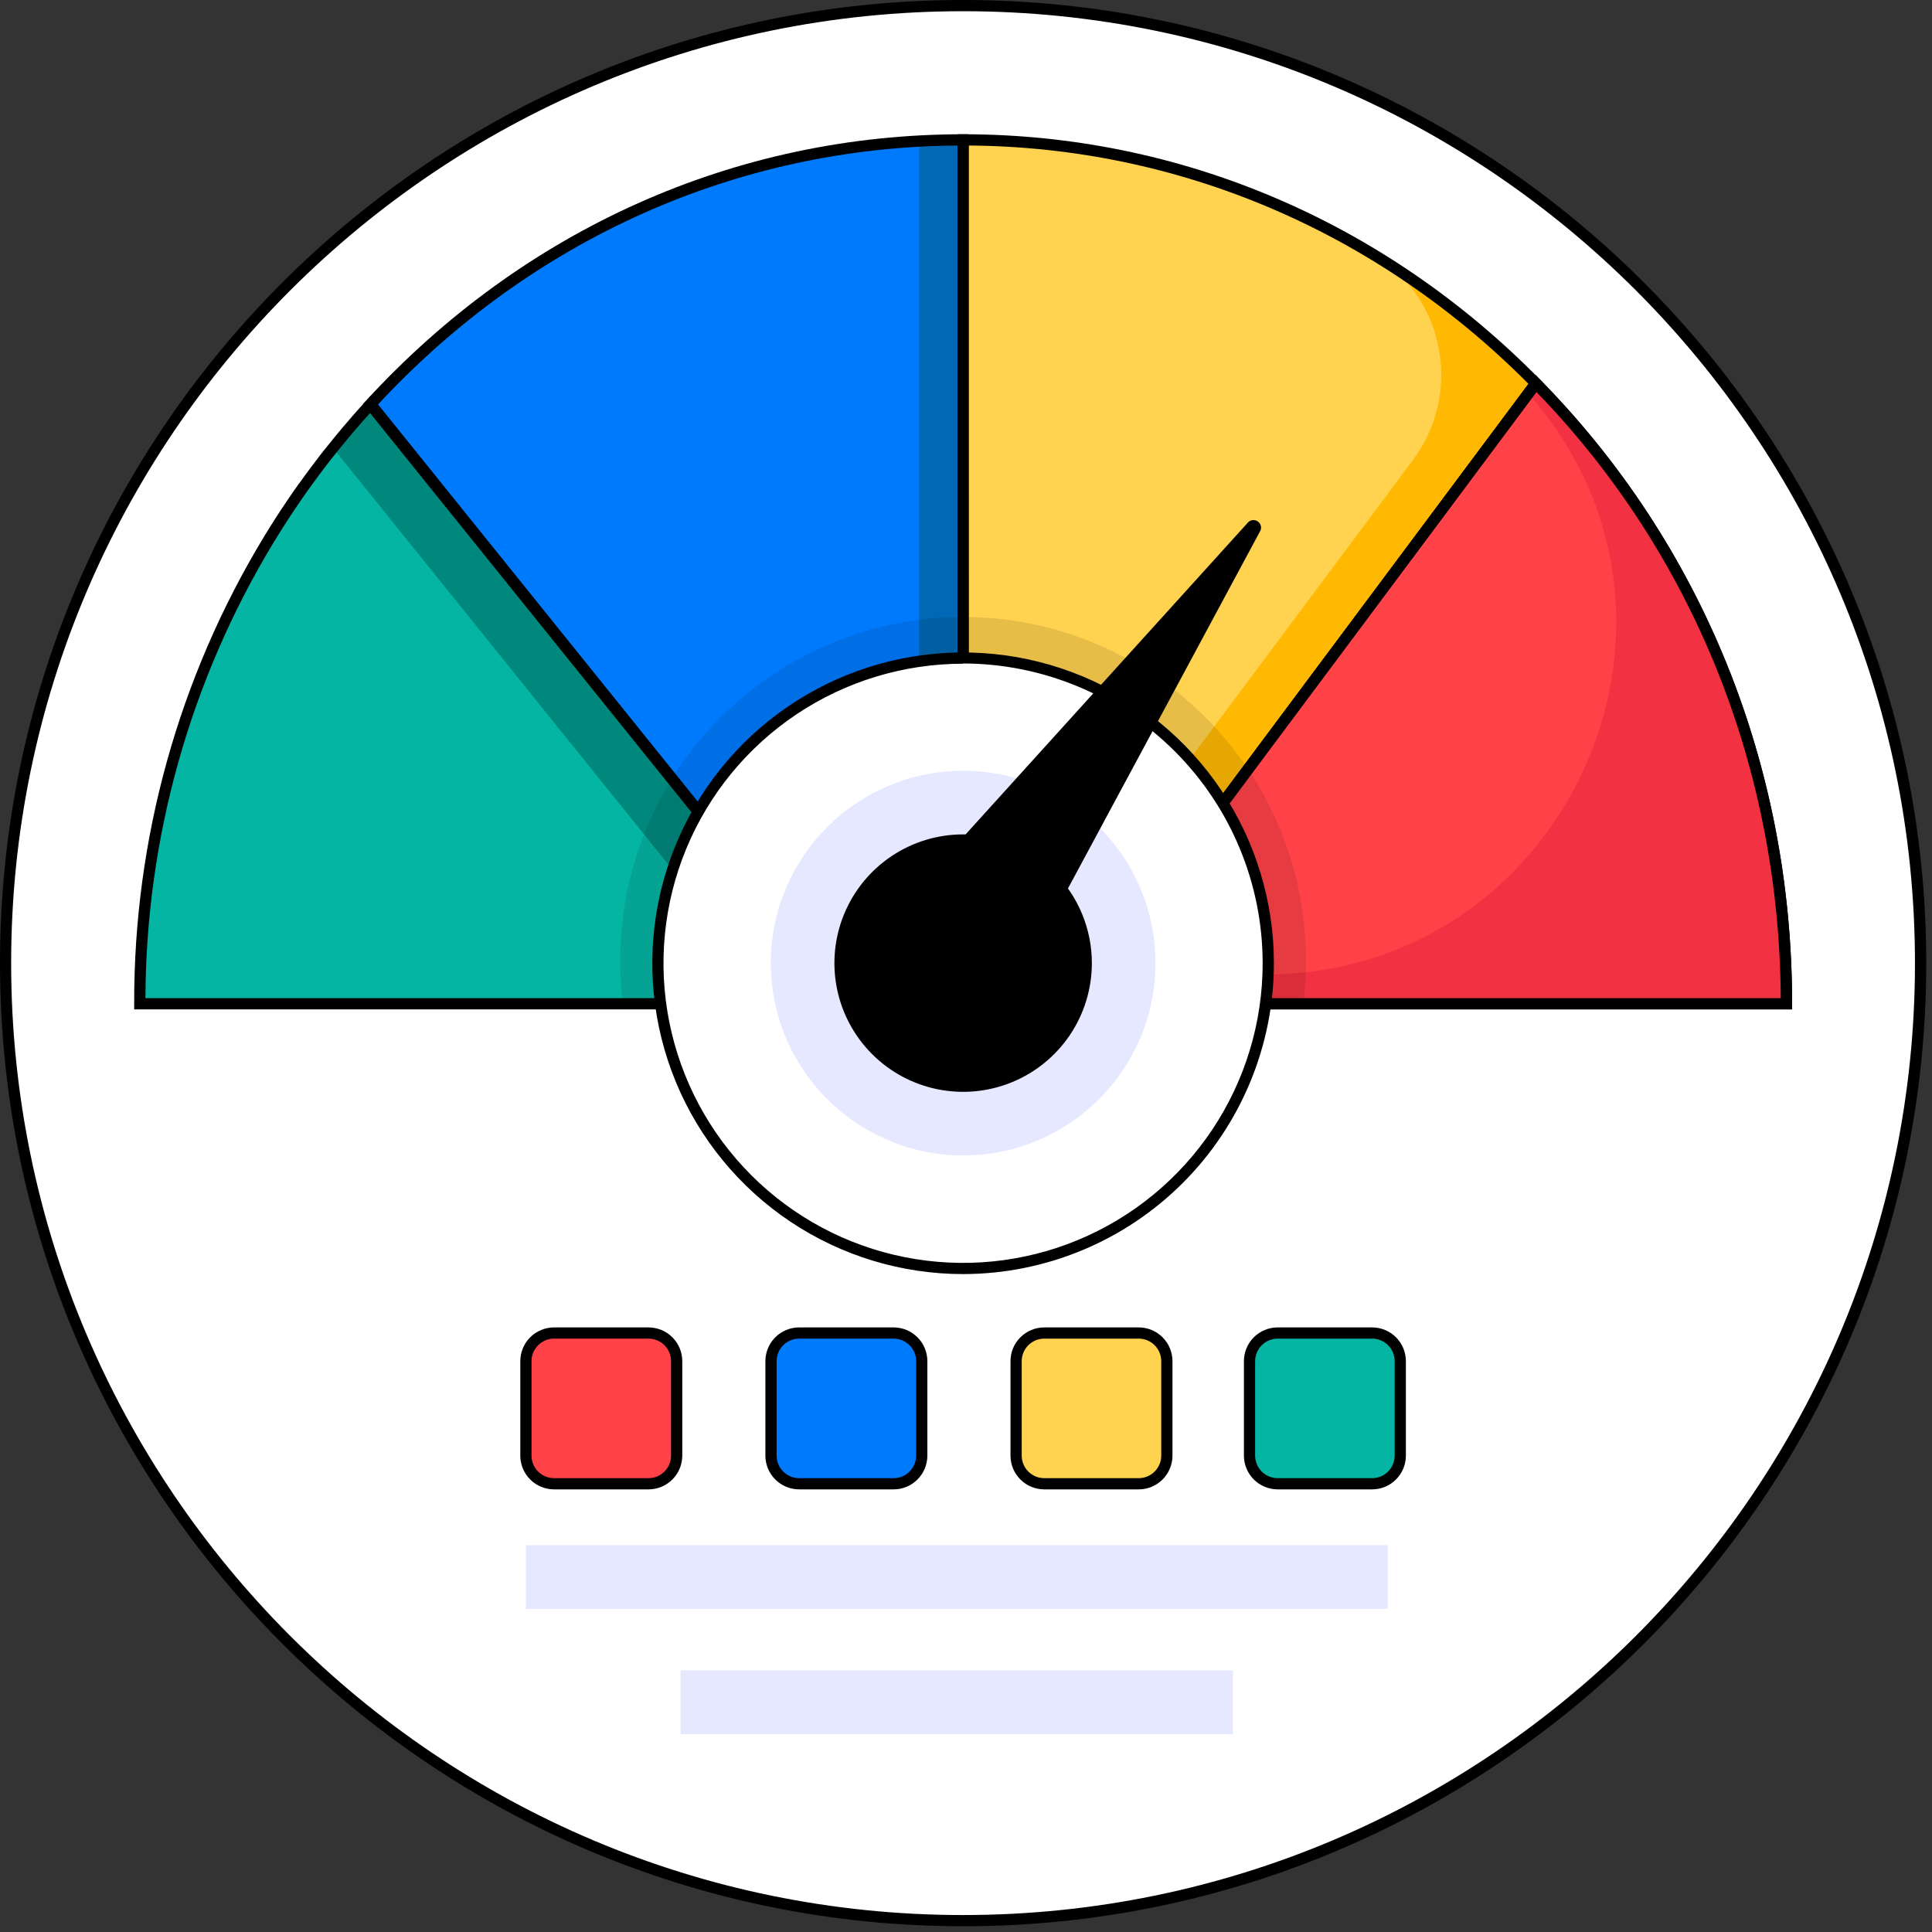
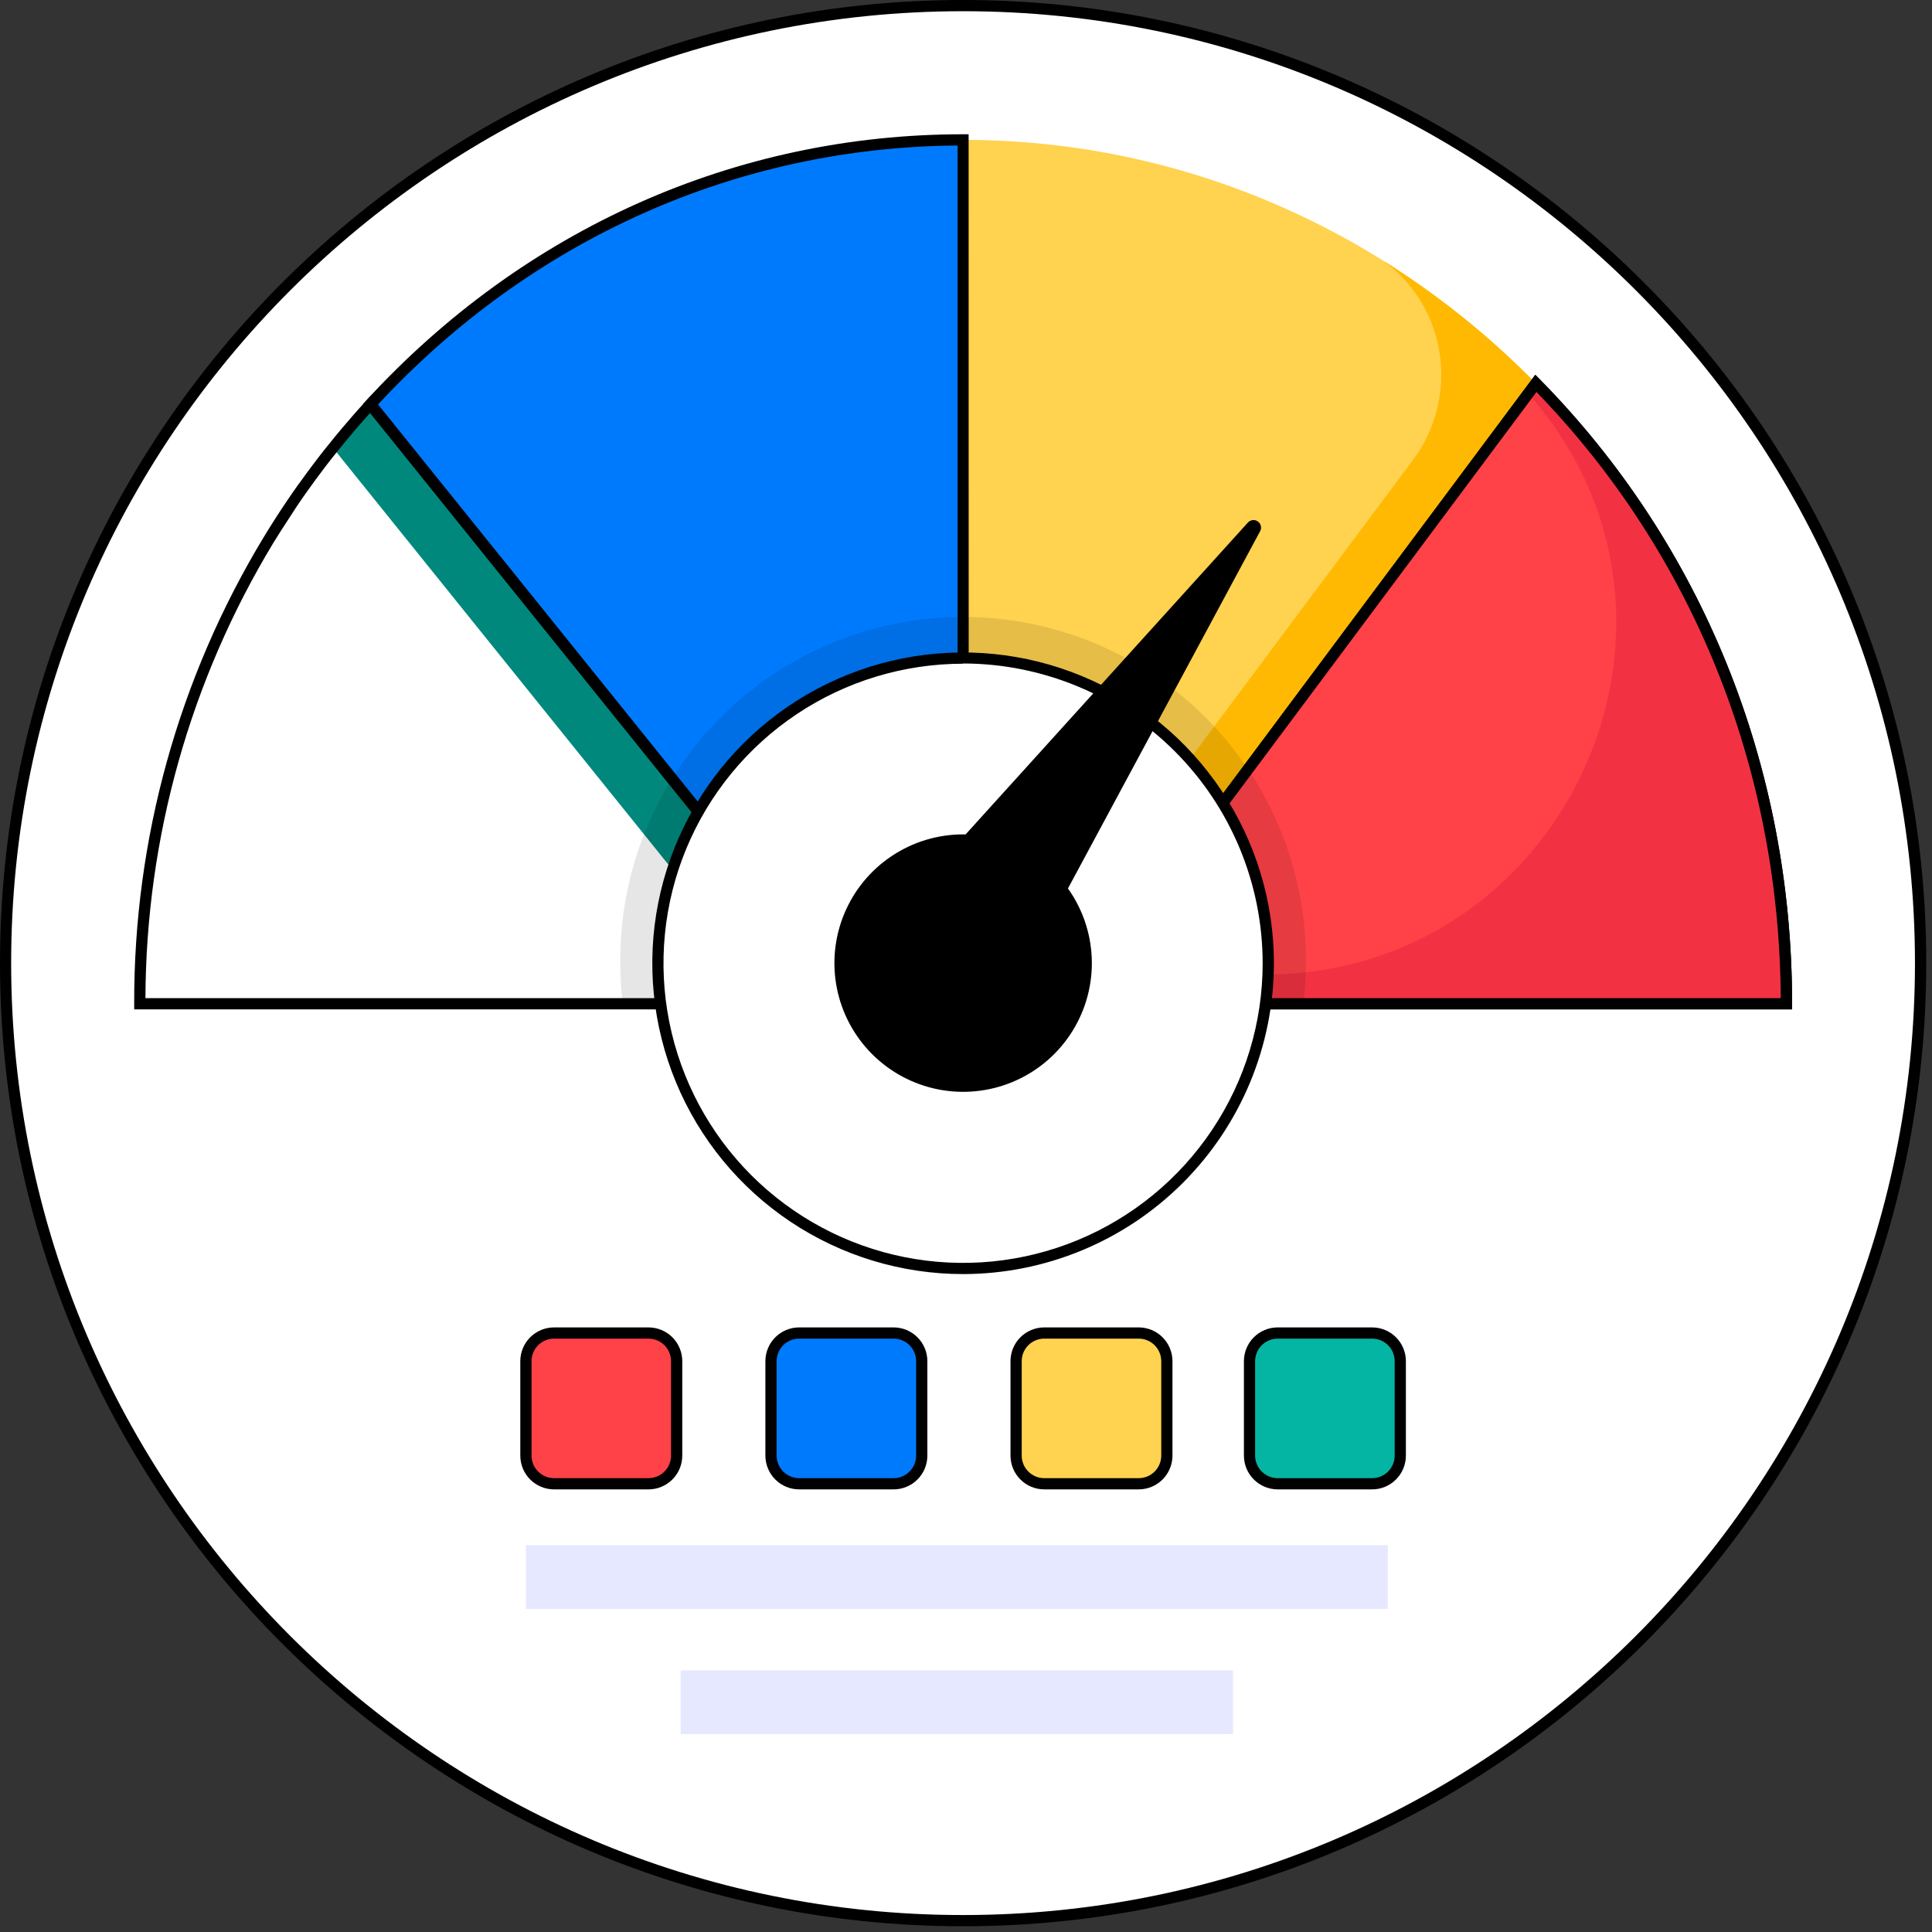
<svg xmlns="http://www.w3.org/2000/svg" width="158" height="158" viewBox="0 0 158 158" fill="none">
  <rect x="0" y="0" width="158" height="158" fill="#333333" stroke="none" />
  <path d="M78.766 157.071C122.014 157.071 157.074 122.012 157.074 78.764C157.074 35.516 122.014 0.456 78.766 0.456C35.518 0.456 0.458 35.516 0.458 78.764C0.458 122.012 35.518 157.071 78.766 157.071Z" fill="white" />
  <path d="M78.764 157.53C35.342 157.53 0 122.196 0 78.766C0 35.337 35.334 0 78.764 0C122.193 0 157.53 35.334 157.53 78.766C157.53 122.198 122.196 157.53 78.764 157.53ZM78.764 0.917C35.839 0.917 0.912 35.839 0.912 78.766C0.912 121.694 35.833 156.613 78.758 156.613C121.683 156.613 156.607 121.691 156.607 78.766C156.607 35.842 121.691 0.917 78.764 0.917Z" fill="black" />
  <path d="M125.604 31.356L101.972 63.037L87.754 82.091H78.761V11.439C96.981 11.439 113.492 19.021 125.604 31.356Z" fill="#FFD24F" />
  <path d="M125.604 31.356L101.972 63.037L87.754 82.091H78.761V79.697H84.167L98.382 60.643L115.552 37.622C119.4 32.466 118.356 25.106 113.137 21.339L113.039 21.268C117.614 24.119 121.832 27.505 125.604 31.356Z" fill="#FFB902" />
  <path d="M146.102 82.091H87.754L101.969 63.037L125.602 31.356C138.232 44.189 146.102 62.179 146.102 82.091Z" fill="#007AFD" />
  <path d="M146.55 82.549H86.845L125.558 30.65L125.933 31.03C139.23 44.537 146.558 62.668 146.558 82.085L146.55 82.549ZM88.672 81.629H145.63C145.518 62.812 138.438 45.245 125.653 32.059L88.672 81.629Z" fill="black" />
  <path d="M78.763 11.439V82.091H69.767L62.103 72.571L55.047 63.813L30.291 33.06C42.539 19.732 59.731 11.439 78.763 11.439Z" fill="#007AFD" />
-   <path d="M78.763 11.439V82.091H69.767L67.84 79.697H75.167V11.534C76.356 11.474 77.558 11.439 78.763 11.439Z" fill="#0068B5" />
-   <path d="M69.767 82.091H11.42C11.38 68.708 15.028 55.574 21.966 44.13C22.27 43.636 22.579 43.142 22.888 42.653C23.198 42.165 23.523 41.679 23.849 41.199C24.175 40.718 24.476 40.276 24.802 39.825C24.81 39.816 24.817 39.806 24.823 39.796C24.823 39.782 24.84 39.766 24.853 39.76C24.891 39.709 24.921 39.663 24.956 39.611C25.252 39.199 25.556 38.797 25.866 38.371C26.175 37.945 26.479 37.557 26.796 37.16C27.114 36.764 27.431 36.363 27.757 35.972C27.947 35.733 28.148 35.497 28.346 35.261C28.617 34.93 28.916 34.596 29.203 34.265C29.559 33.858 29.92 33.451 30.289 33.06L55.045 63.813L62.101 72.571L69.767 82.091Z" fill="#04B5A4" />
  <path d="M69.767 82.091H63.829L56.475 72.961L49.419 64.196L27.236 36.634C27.412 36.414 27.591 36.192 27.779 35.972C27.966 35.752 28.169 35.497 28.367 35.261C28.639 34.93 28.937 34.596 29.225 34.265C29.581 33.858 29.942 33.451 30.311 33.06L55.066 63.813L62.122 72.571L69.767 82.091Z" fill="#00887D" />
  <path d="M146.102 82.091H87.754L101.969 63.037L125.602 31.356C138.232 44.189 146.102 62.179 146.102 82.091Z" fill="#FF4148" />
  <path d="M146.102 82.091H87.754L89.543 79.697H103.432C127.813 79.697 141.154 51.088 125.308 32.561L124.983 32.183L125.602 31.369C138.232 44.189 146.102 62.179 146.102 82.091Z" fill="#F23243" />
-   <path d="M87.988 82.549H78.305V10.98H78.763C96.479 10.98 113.229 18.101 125.932 31.033L126.204 31.304L87.988 82.549ZM79.222 81.629H87.526L125.002 31.396C112.618 18.929 96.392 12.02 79.222 11.9V81.629Z" fill="black" />
  <path d="M79.222 82.549H69.547L29.678 33.041L29.95 32.751C42.846 18.712 60.179 10.98 78.755 10.98H79.214L79.222 82.549ZM69.995 81.629H78.313V11.9C60.298 12.025 43.494 19.532 30.91 33.082L69.995 81.629Z" fill="black" />
-   <path d="M70.728 82.549H10.974V82.088C10.939 68.624 14.611 55.409 21.588 43.894C21.892 43.394 22.204 42.898 22.516 42.406C22.828 41.915 23.154 41.427 23.483 40.941C23.811 40.455 24.115 40.013 24.443 39.557L24.5 39.494L24.601 39.348C24.899 38.93 25.205 38.514 25.518 38.099C25.822 37.69 26.134 37.285 26.454 36.876L26.514 36.802C26.815 36.425 27.114 36.051 27.42 35.681L27.92 35.082L28.015 34.968C28.273 34.664 28.535 34.36 28.799 34.056L28.875 33.966C29.23 33.559 29.594 33.152 29.96 32.764L30.321 32.365L30.663 32.775L70.728 82.549ZM11.894 81.629H68.809L30.272 33.768C30.031 34.04 29.795 34.311 29.559 34.566L29.485 34.653C29.214 34.954 28.962 35.255 28.709 35.557L28.614 35.671C28.449 35.866 28.283 36.061 28.123 36.26C27.816 36.629 27.521 37 27.225 37.372L27.165 37.446C26.85 37.839 26.544 38.243 26.245 38.645C25.947 39.047 25.634 39.459 25.341 39.877L25.162 40.124C24.853 40.556 24.544 41.001 24.242 41.454C23.941 41.907 23.596 42.406 23.29 42.898C22.983 43.389 22.668 43.877 22.37 44.371C15.562 55.61 11.941 68.49 11.894 81.629Z" fill="black" />
+   <path d="M70.728 82.549H10.974V82.088C10.939 68.624 14.611 55.409 21.588 43.894C21.892 43.394 22.204 42.898 22.516 42.406C22.828 41.915 23.154 41.427 23.483 40.941C23.811 40.455 24.115 40.013 24.443 39.557L24.5 39.494L24.601 39.348C24.899 38.93 25.205 38.514 25.518 38.099C25.822 37.69 26.134 37.285 26.454 36.876L26.514 36.802C26.815 36.425 27.114 36.051 27.42 35.681L27.92 35.082L28.015 34.968C28.273 34.664 28.535 34.36 28.799 34.056L28.875 33.966C29.23 33.559 29.594 33.152 29.96 32.764L30.321 32.365L30.663 32.775L70.728 82.549ZM11.894 81.629H68.809L30.272 33.768C30.031 34.04 29.795 34.311 29.559 34.566L29.485 34.653C29.214 34.954 28.962 35.255 28.709 35.557L28.614 35.671C28.449 35.866 28.283 36.061 28.123 36.26C27.816 36.629 27.521 37 27.225 37.372L27.165 37.446C26.85 37.839 26.544 38.243 26.245 38.645C25.947 39.047 25.634 39.459 25.341 39.877L25.162 40.124C24.853 40.556 24.544 41.001 24.242 41.454C22.983 43.389 22.668 43.877 22.37 44.371C15.562 55.61 11.941 68.49 11.894 81.629Z" fill="black" />
  <path d="M146.55 82.549H86.845L125.558 30.65L125.933 31.03C139.23 44.537 146.558 62.668 146.558 82.085L146.55 82.549ZM88.672 81.629H145.63C145.518 62.812 138.438 45.245 125.653 32.059L88.672 81.629Z" fill="black" />
  <g opacity="0.1">
    <path d="M106.794 78.766C106.796 79.877 106.73 80.988 106.596 82.091H50.928C50.794 80.988 50.728 79.877 50.729 78.766C50.693 75.062 51.391 71.387 52.783 67.954C54.176 64.521 56.235 61.398 58.842 58.765C61.448 56.133 64.551 54.043 67.97 52.617C71.389 51.191 75.057 50.456 78.762 50.456C82.467 50.456 86.135 51.191 89.554 52.617C92.973 54.043 96.076 56.133 98.682 58.765C101.289 61.398 103.348 64.521 104.74 67.954C106.133 71.387 106.831 75.062 106.794 78.766Z" fill="black" />
  </g>
  <path d="M78.766 103.72C92.549 103.72 103.722 92.547 103.722 78.763C103.722 64.981 92.549 53.807 78.766 53.807C64.983 53.807 53.81 64.981 53.81 78.763C53.81 92.547 64.983 103.72 78.766 103.72Z" fill="white" />
  <path d="M78.763 104.195C73.736 104.195 68.822 102.704 64.642 99.911C60.462 97.118 57.204 93.148 55.28 88.504C53.356 83.859 52.853 78.748 53.834 73.817C54.815 68.887 57.236 64.358 60.791 60.803C64.346 57.248 68.876 54.828 73.806 53.847C78.737 52.867 83.848 53.371 88.492 55.295C93.137 57.219 97.106 60.477 99.899 64.658C102.692 68.838 104.182 73.753 104.181 78.78C104.174 85.519 101.494 91.979 96.728 96.744C91.963 101.509 85.502 104.188 78.763 104.195ZM78.763 54.279C73.918 54.279 69.18 55.715 65.151 58.407C61.122 61.099 57.981 64.925 56.126 69.402C54.271 73.879 53.786 78.805 54.731 83.558C55.676 88.311 58.009 92.677 61.435 96.103C64.862 99.53 69.227 101.864 73.98 102.809C78.733 103.755 83.659 103.27 88.136 101.416C92.613 99.561 96.44 96.421 99.132 92.392C101.824 88.363 103.261 83.626 103.261 78.78C103.259 72.281 100.678 66.049 96.085 61.452C91.492 56.855 85.262 54.268 78.763 54.26V54.279Z" fill="black" />
-   <path d="M78.766 94.49C87.452 94.49 94.493 87.449 94.493 78.763C94.493 70.078 87.452 63.037 78.766 63.037C70.081 63.037 63.04 70.078 63.04 78.763C63.04 87.449 70.081 94.49 78.766 94.49Z" fill="#E5E8FF" />
  <path d="M81.323 82.387L72.638 76.256C72.568 76.206 72.508 76.141 72.464 76.066C72.42 75.991 72.393 75.908 72.383 75.821C72.374 75.735 72.382 75.647 72.409 75.565C72.436 75.482 72.48 75.406 72.538 75.341L102.062 42.727C102.164 42.618 102.301 42.55 102.449 42.535C102.597 42.52 102.746 42.559 102.867 42.645C102.989 42.731 103.075 42.858 103.11 43.003C103.145 43.148 103.126 43.3 103.058 43.432L82.221 82.175C82.179 82.251 82.122 82.318 82.053 82.371C81.984 82.424 81.904 82.462 81.819 82.482C81.734 82.502 81.646 82.504 81.561 82.487C81.475 82.471 81.394 82.436 81.323 82.387Z" fill="black" />
  <path d="M89.293 78.766C89.292 80.848 88.674 82.883 87.517 84.614C86.361 86.344 84.716 87.693 82.793 88.49C80.87 89.286 78.753 89.494 76.711 89.088C74.67 88.682 72.794 87.679 71.322 86.207C69.85 84.735 68.847 82.86 68.441 80.818C68.035 78.776 68.243 76.66 69.04 74.736C69.836 72.813 71.185 71.169 72.916 70.012C74.646 68.855 76.681 68.237 78.763 68.237C81.555 68.237 84.233 69.347 86.208 71.322C88.182 73.296 89.292 75.974 89.293 78.766Z" fill="black" />
  <path d="M53.036 109.015H45.31C44.039 109.015 43.009 110.045 43.009 111.316V119.042C43.009 120.313 44.039 121.344 45.31 121.344H53.036C54.307 121.344 55.338 120.313 55.338 119.042V111.316C55.338 110.045 54.307 109.015 53.036 109.015Z" fill="#FF4148" />
  <path d="M53.036 121.802H45.31C44.578 121.802 43.877 121.511 43.359 120.993C42.842 120.476 42.551 119.774 42.55 119.042V111.316C42.551 110.584 42.842 109.883 43.359 109.365C43.877 108.848 44.578 108.557 45.31 108.556H53.036C53.768 108.557 54.47 108.848 54.987 109.365C55.505 109.883 55.796 110.584 55.797 111.316V119.042C55.796 119.774 55.505 120.476 54.987 120.993C54.47 121.511 53.768 121.802 53.036 121.802ZM45.31 109.473C44.822 109.474 44.353 109.668 44.008 110.014C43.663 110.359 43.468 110.828 43.468 111.316V119.042C43.468 119.531 43.663 119.999 44.008 120.344C44.353 120.69 44.822 120.884 45.31 120.885H53.036C53.525 120.884 53.993 120.69 54.339 120.344C54.684 119.999 54.879 119.531 54.879 119.042V111.316C54.879 110.828 54.684 110.359 54.339 110.014C53.993 109.668 53.525 109.474 53.036 109.473H45.31Z" fill="black" />
  <path d="M73.081 109.015H65.355C64.084 109.015 63.053 110.045 63.053 111.316V119.042C63.053 120.313 64.084 121.344 65.355 121.344H73.081C74.352 121.344 75.382 120.313 75.382 119.042V111.316C75.382 110.045 74.352 109.015 73.081 109.015Z" fill="#007AFD" />
  <path d="M73.081 121.802H65.354C64.622 121.802 63.921 121.511 63.403 120.993C62.886 120.476 62.595 119.774 62.594 119.042V111.316C62.595 110.584 62.886 109.883 63.403 109.365C63.921 108.848 64.622 108.557 65.354 108.556H73.081C73.812 108.557 74.514 108.848 75.031 109.365C75.549 109.883 75.84 110.584 75.84 111.316V119.042C75.84 119.774 75.549 120.476 75.031 120.993C74.514 121.511 73.812 121.802 73.081 121.802ZM65.354 109.473C64.866 109.474 64.397 109.668 64.052 110.014C63.707 110.359 63.512 110.828 63.511 111.316V119.042C63.512 119.531 63.707 119.999 64.052 120.344C64.397 120.69 64.866 120.884 65.354 120.885H73.081C73.569 120.884 74.037 120.69 74.383 120.344C74.728 119.999 74.922 119.531 74.923 119.042V111.316C74.922 110.828 74.728 110.359 74.383 110.014C74.037 109.668 73.569 109.474 73.081 109.473H65.354Z" fill="black" />
  <path d="M93.125 109.015H85.398C84.127 109.015 83.097 110.045 83.097 111.316V119.042C83.097 120.313 84.127 121.344 85.398 121.344H93.125C94.396 121.344 95.426 120.313 95.426 119.042V111.316C95.426 110.045 94.396 109.015 93.125 109.015Z" fill="#FFD24F" />
  <path d="M93.125 121.802H85.399C84.667 121.802 83.965 121.511 83.448 120.993C82.93 120.476 82.639 119.774 82.639 119.042V111.316C82.639 110.584 82.93 109.883 83.448 109.365C83.965 108.848 84.667 108.557 85.399 108.556H93.125C93.857 108.557 94.558 108.848 95.076 109.365C95.593 109.883 95.884 110.584 95.885 111.316V119.042C95.884 119.774 95.593 120.476 95.076 120.993C94.558 121.511 93.857 121.802 93.125 121.802ZM85.399 109.473C84.91 109.474 84.442 109.668 84.096 110.014C83.751 110.359 83.557 110.828 83.556 111.316V119.042C83.557 119.531 83.751 119.999 84.096 120.344C84.442 120.69 84.91 120.884 85.399 120.885H93.125C93.613 120.884 94.082 120.69 94.427 120.344C94.772 119.999 94.967 119.531 94.968 119.042V111.316C94.967 110.828 94.772 110.359 94.427 110.014C94.082 109.668 93.613 109.474 93.125 109.473H85.399Z" fill="black" />
  <path d="M112.217 109.015H104.491C103.22 109.015 102.189 110.045 102.189 111.316V119.042C102.189 120.313 103.22 121.344 104.491 121.344H112.217C113.488 121.344 114.518 120.313 114.518 119.042V111.316C114.518 110.045 113.488 109.015 112.217 109.015Z" fill="#04B5A4" />
  <path d="M112.214 121.802H104.488C103.756 121.802 103.055 121.511 102.537 120.993C102.02 120.476 101.729 119.774 101.728 119.042V111.316C101.729 110.584 102.02 109.883 102.537 109.365C103.055 108.848 103.756 108.557 104.488 108.556H112.214C112.946 108.557 113.648 108.848 114.165 109.365C114.683 109.883 114.974 110.584 114.974 111.316V119.042C114.974 119.774 114.683 120.476 114.165 120.993C113.648 121.511 112.946 121.802 112.214 121.802ZM104.488 109.473C104 109.474 103.531 109.668 103.186 110.014C102.84 110.359 102.646 110.828 102.645 111.316V119.042C102.646 119.531 102.84 119.999 103.186 120.344C103.531 120.69 104 120.884 104.488 120.885H112.214C112.703 120.884 113.171 120.69 113.516 120.344C113.862 119.999 114.056 119.531 114.057 119.042V111.316C114.056 110.828 113.862 110.359 113.516 110.014C113.171 109.668 112.703 109.474 112.214 109.473H104.488Z" fill="black" />
  <path d="M113.49 126.367H43.009V131.577H113.49V126.367Z" fill="#E5E8FF" />
  <path d="M100.835 136.604H55.663V141.814H100.835V136.604Z" fill="#E5E8FF" />
</svg>